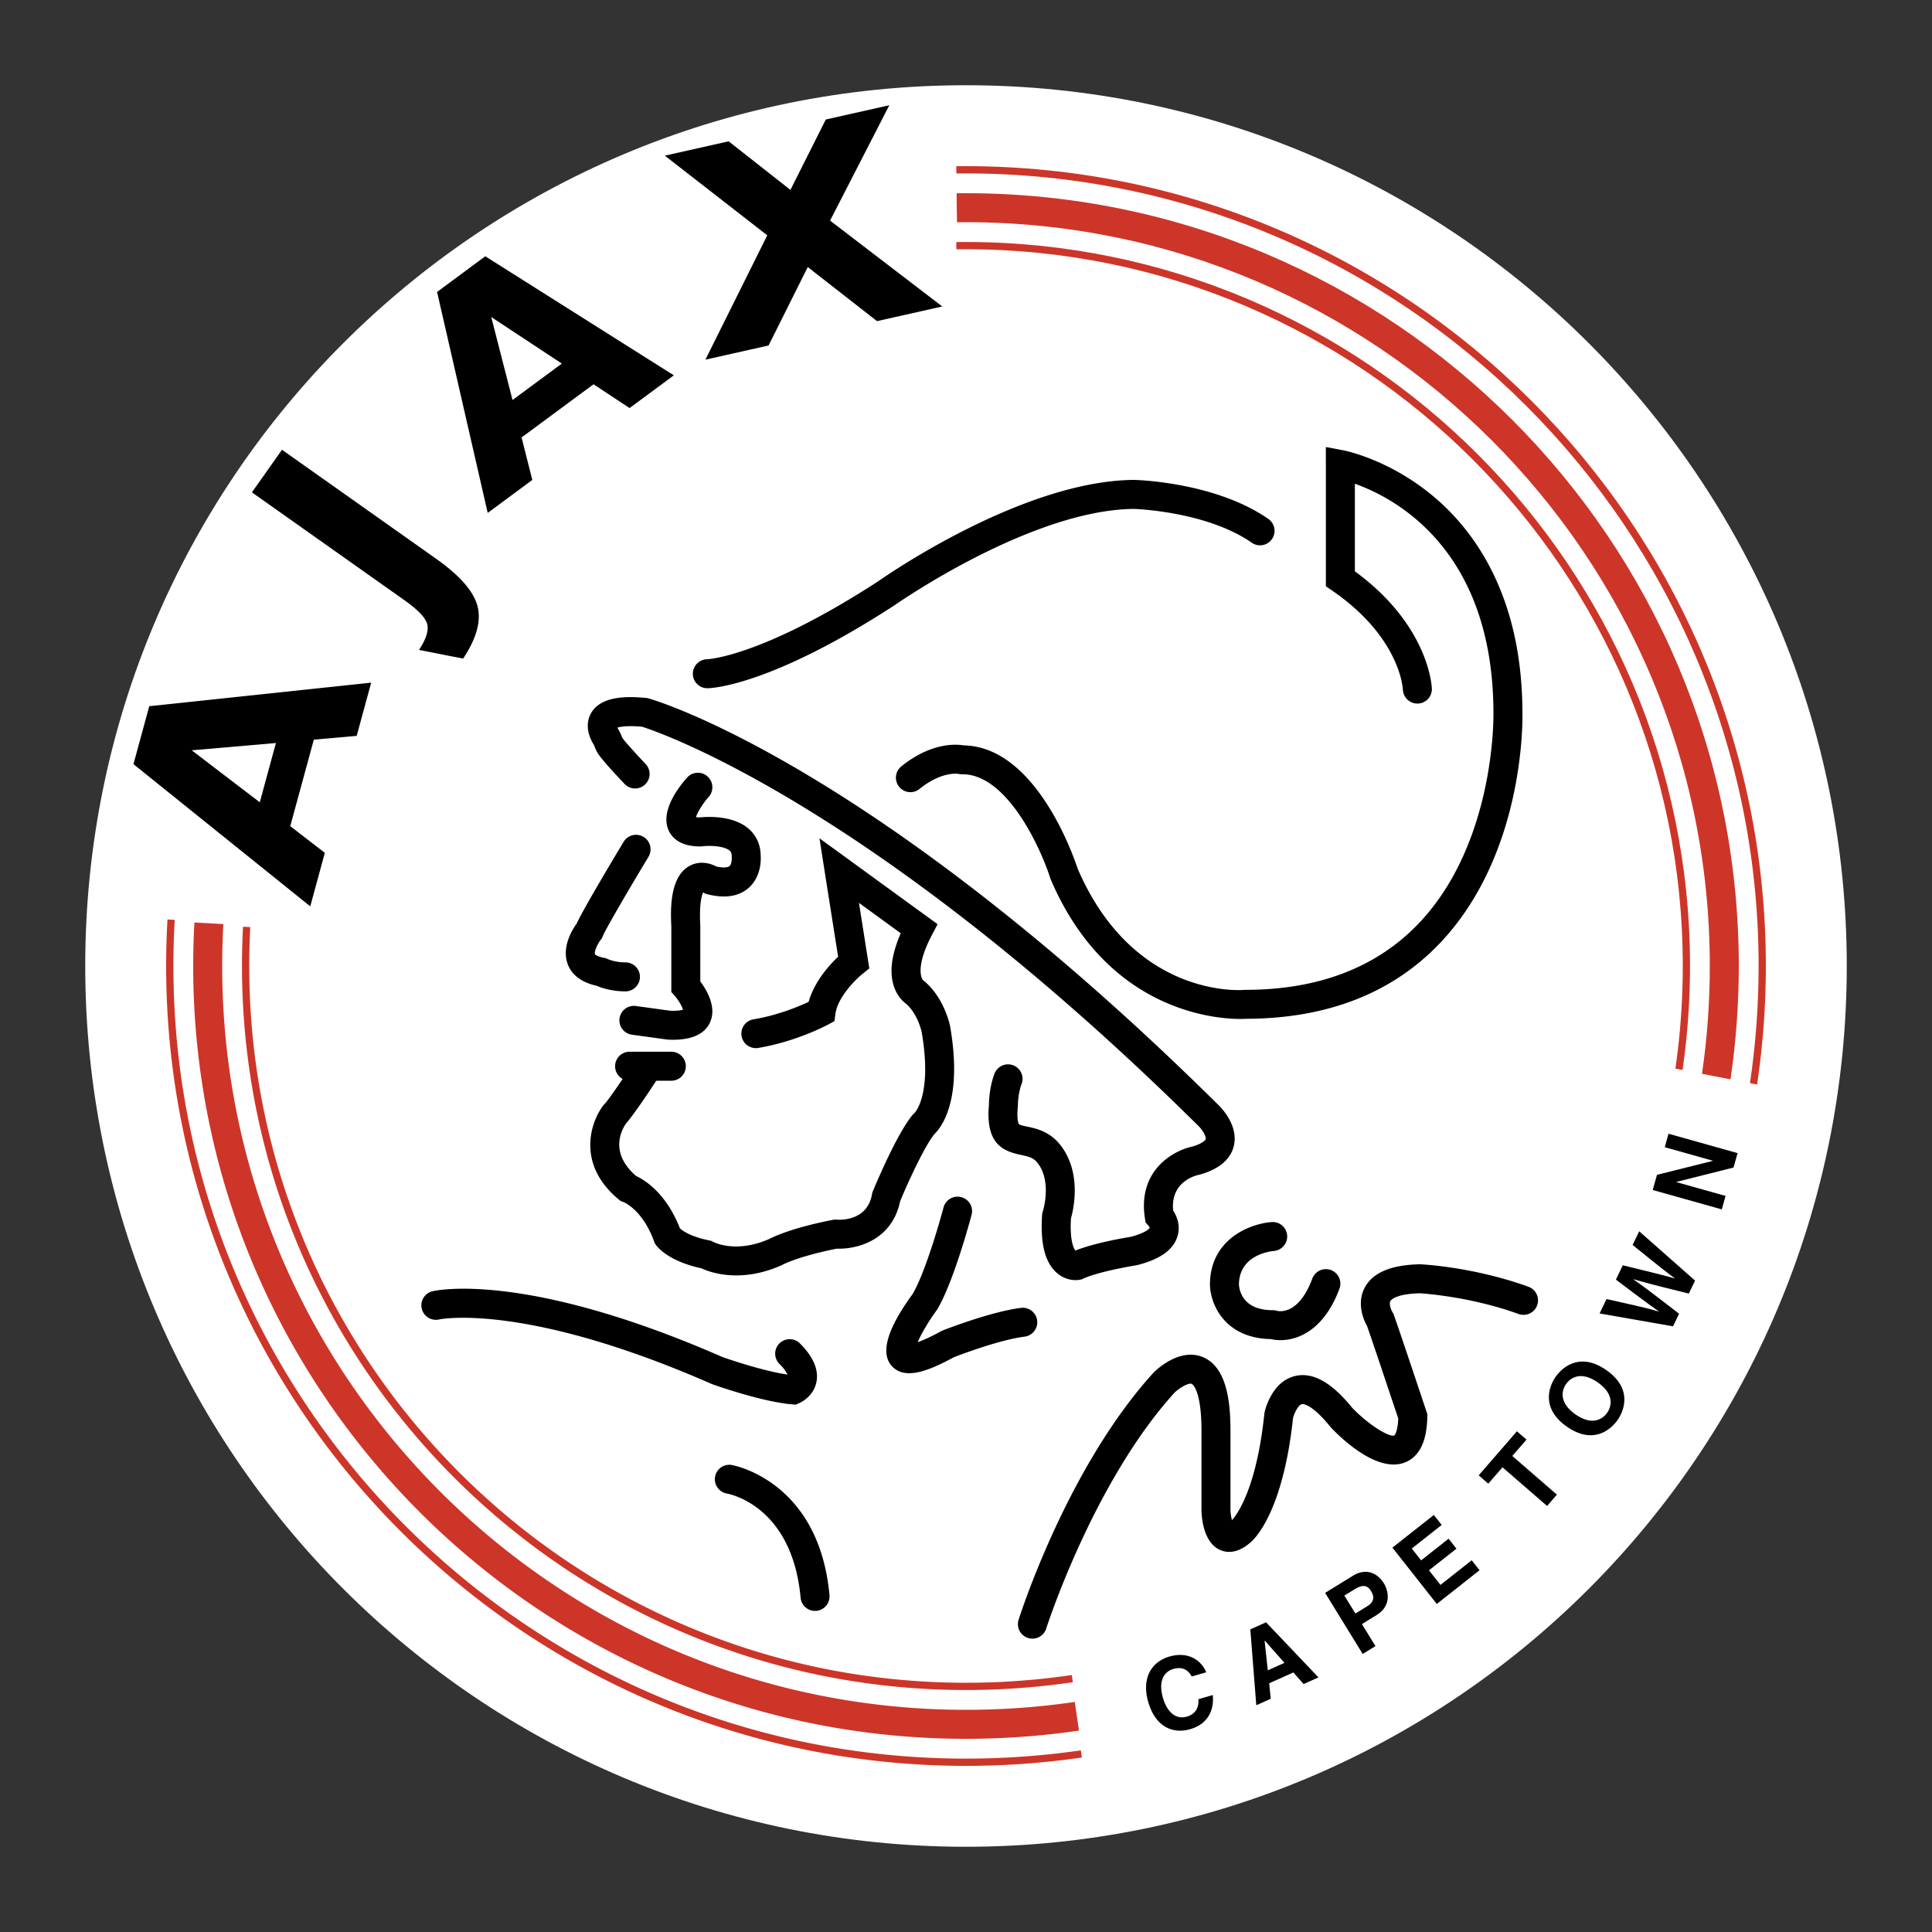
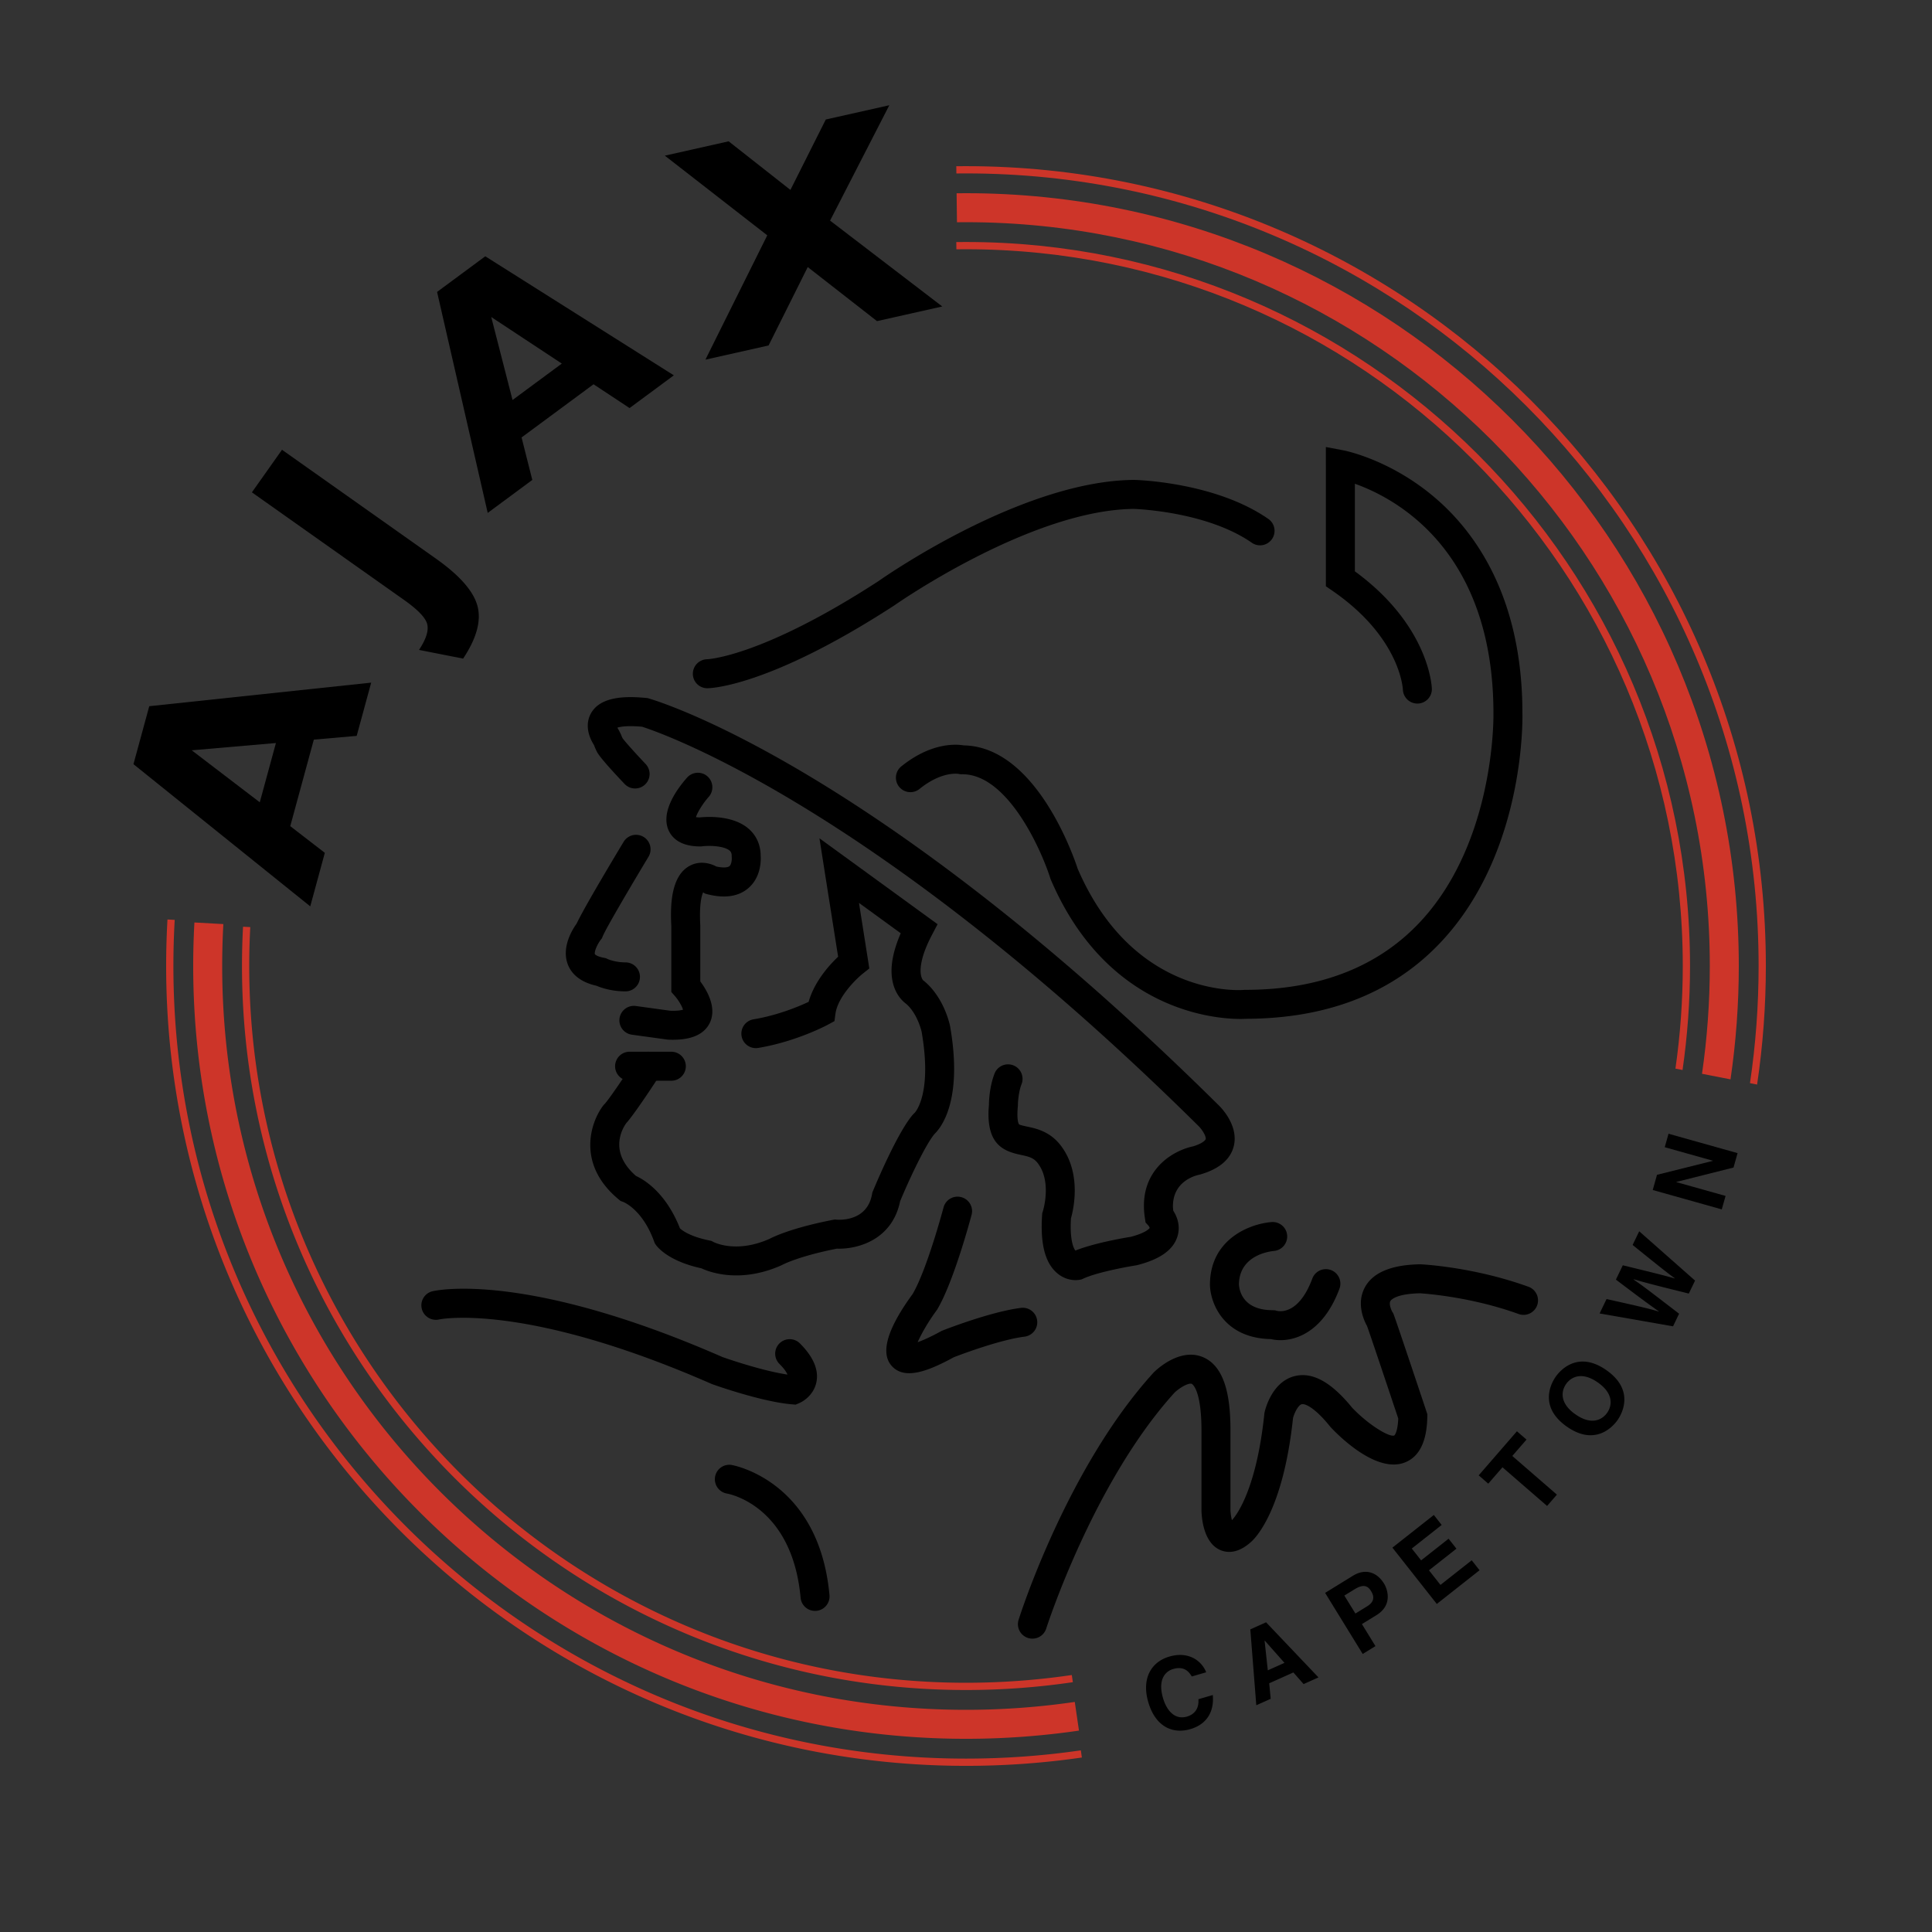
<svg xmlns="http://www.w3.org/2000/svg" width="2500" height="2500" viewBox="0 0 192.756 192.756">
  <rect x="0" y="0" width="192.756" height="192.756" fill="#333333" stroke="none" />
  <g fill-rule="evenodd" clip-rule="evenodd">
    <path fill="#fff" fill-opacity="0" d="M0 0h192.756v192.756H0V0z" />
-     <path d="M96.378 184.252c48.532 0 87.874-39.342 87.874-87.874 0-48.531-39.342-87.874-87.874-87.874-48.531 0-87.874 39.343-87.874 87.874 0 48.532 39.343 87.874 87.874 87.874z" fill="#fff" />
    <path d="M19.276 96.378c0 42.515 34.587 77.103 77.102 77.103 3.774 0 7.567-.275 11.271-.818l-.418-2.861a75.056 75.056 0 0 1-10.853.787c-40.919 0-74.21-33.289-74.21-74.21 0-1.39.039-2.797.116-4.183l-2.887-.16a77.53 77.53 0 0 0-.121 4.342z" fill="#cd3529" />
    <path d="M24.143 96.378c0 39.831 32.405 72.235 72.235 72.235 3.569 0 7.157-.264 10.661-.781l-.105-.715a72.542 72.542 0 0 1-10.556.773c-39.432 0-71.512-32.08-71.512-71.513 0-1.292.035-2.597.104-3.879l-.722-.039a72.976 72.976 0 0 0-.105 3.919z" fill="#cd3529" />
    <path d="M16.577 96.378c0 44.003 35.798 79.802 79.801 79.802 3.87 0 7.759-.279 11.56-.832l-.104-.715a79.996 79.996 0 0 1-11.456.824c-43.604 0-79.078-35.475-79.078-79.079 0-1.529.044-3.077.131-4.6l-.722-.042a82.488 82.488 0 0 0-.132 4.642z" fill="#cd3529" />
    <path d="M19.129 74.858l8.4-.727-1.611 5.914-6.789-5.187zm13.279 10.23l-3.449-2.662 2.352-8.633 4.276-.374 1.447-5.312-22.142 2.351-1.576 5.784 17.638 14.186 1.454-5.34zM41.805 64.842c.702-1.062.975-1.913.823-2.552-.153-.64-.916-1.443-2.287-2.414L25.132 49.121l3.003-4.247 15.353 10.857c2.378 1.682 3.762 3.26 4.15 4.735.389 1.476-.089 3.223-1.433 5.243l-4.4-.867zM49.011 31.629l7.042 4.646-4.917 3.634-2.125-8.28zm4.097 16.255l-1.07-4.239 7.18-5.306 3.594 2.374 4.417-3.265-18.812-11.877-4.81 3.555 5.052 22.047 4.449-3.289zM70.379 35.883l6.171-12.404-10.219-7.949 6.366-1.43 6.164 4.848 3.529-7.025 6.337-1.423-5.91 11.51 11.193 8.567-6.51 1.462-6.911-5.394-3.907 7.823-6.303 1.415zM71.341 147.35a1.45 1.45 0 0 0 1.184 1.662c.265.047 6.509 1.236 7.352 10.395a1.445 1.445 0 1 0 2.88-.265c-1.055-11.469-9.681-12.969-9.768-12.982a1.439 1.439 0 0 0-1.648 1.19zM43.146 128.83a1.44 1.44 0 0 0-1.067 1.73c.18.773.955 1.258 1.73 1.084.083-.02 8.497-1.76 27.167 6.422l.045.02.047.018c.199.07 4.913 1.754 7.959 2.008l.354.029.328-.139c.67-.281 1.531-1.008 1.75-2.127.238-1.217-.317-2.51-1.65-3.842a1.447 1.447 0 0 0-2.469 1.021c0 .371.142.74.424 1.023.538.537.724.875.798 1.064-2.576-.381-6.154-1.633-6.48-1.748-19.697-8.62-28.567-6.651-28.936-6.563zM94.137 120.469c-.017.061-1.639 6.164-3.081 8.633-1.748 2.389-2.628 4.279-2.628 5.645 0 .609.173 1.113.522 1.512 1.31 1.5 3.754.49 6.216-.848.549-.213 4.555-1.74 7.055-2.053a1.448 1.448 0 0 0 1.256-1.614 1.447 1.447 0 0 0-1.615-1.256c-3.037.379-7.627 2.182-7.821 2.258l-.084.033-.079.043c-1.092.598-1.832.916-2.321 1.088.366-.85 1.096-2.102 1.89-3.178l.043-.059.038-.064c1.649-2.791 3.334-9.135 3.406-9.402a1.44 1.44 0 0 0-1.028-1.767 1.445 1.445 0 0 0-1.769 1.029zM126.875 121.926c-2.131.16-6.158 1.674-6.158 6.262v.043c.057 1.838 1.41 5.283 6.088 5.371 1.715.404 5.021-.158 6.834-5.031a1.445 1.445 0 1 0-2.709-1.007c-1.367 3.672-3.32 3.271-3.539 3.215l-.18-.049-.229-.012c-2.959 0-3.33-1.926-3.373-2.561.023-2.959 3.133-3.316 3.488-3.348a1.449 1.449 0 0 0 1.326-1.439c0-.039-.002-.078-.004-.117a1.442 1.442 0 0 0-1.544-1.327z" />
    <path d="M141.656 126.139c-2.848.053-4.693.828-5.486 2.307a3.348 3.348 0 0 0-.396 1.605c0 1.02.414 1.881.615 2.242.363 1.002 2.129 6.279 3.115 9.232-.057 1.385-.383 1.686-.391 1.691-.494.207-2.566-1.049-4.201-2.758-2.064-2.543-3.928-3.584-5.688-3.176-2.299.533-2.98 3.287-3.051 3.6l-.018.084-.01.084c-.844 8.113-3.094 10.473-3.236 10.615a5.063 5.063 0 0 1-.145-.984v-7.916c0-2.672-.287-6.346-2.76-7.369-2.311-.957-4.633 1.271-4.891 1.527l-.023.025-.023.025c-8.549 9.404-13.246 24.016-13.441 24.633a1.445 1.445 0 1 0 2.755.875c.047-.145 4.697-14.596 12.793-23.527.58-.559 1.443-1.006 1.725-.887.01.004.973.457.973 4.697v7.953c.021.775.219 3.221 1.883 3.934.666.285 1.736.377 3.053-.805.449-.389 3.213-3.137 4.197-12.361.135-.527.527-1.309.873-1.387.326-.074 1.293.316 2.844 2.248l.039.047.041.043c1.031 1.086 4.615 4.547 7.361 3.475 1.447-.564 2.201-2.102 2.24-4.568l.004-.246-.078-.234c-.117-.355-2.904-8.711-3.27-9.689l-.049-.127-.078-.129c-.115-.188-.266-.566-.266-.861 0-.094.016-.18.053-.248.039-.074.473-.723 2.949-.777.547.035 5.146.361 9.881 2.08a1.446 1.446 0 0 0 .987-2.717c-5.445-1.98-10.57-2.244-10.787-2.254l-.047-.002h-.046zm-16.847 27.709a.264.264 0 0 1-.039.033l.047-.039-.008.006zM62.762 104.932a1.447 1.447 0 0 0 0 2.892h4.217a1.446 1.446 0 0 0 0-2.892h-4.217z" />
    <path d="M82.298 87.085l1.322 8.37c-.891.837-2.378 2.492-2.942 4.5-.957.449-3.063 1.338-5.503 1.744a1.445 1.445 0 1 0 .476 2.853c3.809-.637 6.83-2.256 6.957-2.324l.645-.35.099-.727c.23-1.686 2.042-3.461 2.721-4.004l.657-.525-.129-.832-.901-5.709 4.167 3.03c-.659 1.521-.919 2.76-.919 3.738 0 2.002.994 2.959 1.451 3.297 1.104.945 1.518 2.643 1.549 2.777.257 1.484.357 2.719.357 3.74 0 3.338-1.059 4.379-1.073 4.393-.023.02-.046.037-.046.037l-.121.127c-1.551 1.811-3.73 7.029-3.974 7.619l-.06.145-.027.156c-.463 2.623-3.019 2.58-3.526 2.545l-.19-.014-.196.035c-4.053.789-5.913 1.68-6.359 1.914-3.302 1.445-5.471.334-5.562.287l-.187-.1-.225-.051c-1.891-.379-2.693-.994-2.917-1.199-1.386-3.527-3.526-4.838-4.385-5.232-1.279-1.109-1.674-2.215-1.674-3.131 0-1.066.508-1.871.693-2.129.854-.955 2.82-3.959 3.43-4.902a1.45 1.45 0 0 0-.428-2 1.447 1.447 0 0 0-2 .43c-1.235 1.908-2.802 4.203-3.182 4.582l-.073.072-.062.082c-.629.84-1.269 2.264-1.269 3.904 0 1.713.696 3.66 2.828 5.428l.186.154.254.096c.079.029 1.942.764 3.1 3.949l.065.18.109.156c.192.273 1.312 1.645 4.545 2.344.8.375 3.837 1.529 7.946-.283l.058-.027.066-.035c.016-.008 1.593-.854 5.445-1.617 1.982.076 5.502-.811 6.311-4.73.856-2.061 2.498-5.596 3.431-6.711.556-.539 1.956-2.309 1.956-6.502 0-1.205-.116-2.609-.4-4.24l-.009-.049c-.06-.283-.639-2.82-2.529-4.42l-.068-.059-.055-.035c-.13-.113-.284-.43-.284-1 0-.727.25-1.865 1.115-3.518l.58-1.106-11.785-8.571.541 3.448zM62.247 83.944c-.683 1.131-3.983 6.621-4.712 8.199-.339.468-1.085 1.646-1.085 2.958 0 .365.058.739.198 1.112.287.762 1.027 1.73 2.868 2.137.397.172 1.449.559 2.886.559a1.446 1.446 0 0 0 0-2.892c-1.053 0-1.771-.332-1.777-.335l-.168-.079-.198-.042c-.677-.127-.888-.323-.904-.365-.084-.22.211-.951.574-1.423l.122-.159.08-.192c.319-.798 2.988-5.32 4.594-7.983a1.448 1.448 0 0 0-2.478-1.495z" />
    <path d="M68.55 77.583c-.84.942-2.703 3.341-1.843 5.26.328.732 1.144 1.606 3.163 1.606h.09l.094-.012c.796-.1 2.219-.031 2.748.435.104.091.2.221.2.541v.058l.006.079c.018.219-.032.699-.23.867-.152.128-.579.193-1.301.038-.712-.383-1.738-.584-2.69-.059-1.528.844-1.843 2.974-1.843 4.882 0 .392.015.771.034 1.131v6.56l.358.41c.374.43.717 1.025.807 1.359-.183.057-.556.129-1.287.102l-3.416-.471a1.444 1.444 0 1 0-.395 2.863l3.56.49.066.004c2.171.1 3.567-.467 4.148-1.68.177-.371.251-.754.251-1.135 0-1.191-.718-2.35-1.201-2.994v-5.555l-.002-.04a17.743 17.743 0 0 1-.029-1.002c0-1.431.202-2.051.317-2.292l.176.12.271.077c1.729.432 3.1.22 4.077-.63 1.39-1.209 1.229-3.122 1.206-3.336l.008.154c0-1.096-.411-2.035-1.188-2.716-1.589-1.394-4.233-1.213-4.898-1.143a2.877 2.877 0 0 1-.37-.026c.146-.484.677-1.353 1.27-2.022.245-.275.364-.618.364-.96a1.442 1.442 0 0 0-2.521-.963z" />
    <path d="M58.95 71.188a2.506 2.506 0 0 0-.307 1.22c0 .71.275 1.393.622 1.926.063.184.15.389.276.641.083.167.337.675 2.775 3.241a1.446 1.446 0 1 0 2.097-1.992c-.947-.997-2.081-2.253-2.304-2.582l-.114-.254a2.897 2.897 0 0 1-.005-.035l-.247-.503a1.553 1.553 0 0 1-.144-.251c.28-.094.958-.226 2.456-.095 1.764.561 23.195 7.854 55.525 39.841.352.35.717.939.717 1.24a.352.352 0 0 1-.006.066c-.027.104-.314.441-1.311.738l.143-.035c-1.834.348-4.994 2.027-4.994 5.947 0 .389.031.803.1 1.236l.064.434.293.318c.053.062.107.17.119.225-.055.08-.398.494-1.891.885-.582.092-3.592.6-5.52 1.369-.166-.193-.471-.855-.471-2.408 0-.242.012-.518.027-.807.125-.438.377-1.486.377-2.773 0-1.395-.299-3.055-1.387-4.482-1.08-1.416-2.461-1.709-3.377-1.9-.258-.055-.736-.156-.803-.236-.002-.002-.152-.197-.152-.98 0-.221.012-.488.043-.811l.006-.064v-.068c.002-.33.074-1.354.379-2.117a1.447 1.447 0 0 0-2.685-1.074c-.562 1.406-.584 2.969-.584 3.176-.029.328-.047.643-.047.928 0 3.109 1.592 3.729 3.248 4.076.795.168 1.264.289 1.672.824.625.818.801 1.834.801 2.721a7.61 7.61 0 0 1-.301 2.096l-.055.172-.014.184c-.027.404-.041.789-.041 1.154 0 2.213.496 3.729 1.502 4.611 1.018.893 2.105.73 2.312.689l.172-.035.156-.072c1.328-.619 4.258-1.168 5.275-1.328l.068-.012.066-.016c2.303-.592 3.613-1.543 4.008-2.91a2.8 2.8 0 0 0 .111-.779c0-.734-.291-1.342-.543-1.734-.014-.146-.035-.299-.035-.434 0-2.48 2.174-3.064 2.646-3.162l.061-.012.07-.021c1.867-.553 2.977-1.506 3.297-2.828.061-.248.088-.494.088-.734 0-1.736-1.406-3.148-1.588-3.322-34.192-33.838-55.961-40.335-56.871-40.595l-.127-.036-.132-.013c-1.901-.182-4.541-.22-5.516 1.552zM113.113 47.881c-11.053.092-24.62 9.502-25.461 10.093-11.688 7.59-17.053 7.798-17.105 7.799a1.453 1.453 0 0 0-1.421 1.446v.017a1.44 1.44 0 0 0 1.438 1.43c.243 0 6.086-.094 18.681-8.277l.046-.031c.135-.095 13.572-9.488 23.83-9.584.33.011 7.287.277 11.746 3.357a1.446 1.446 0 1 0 1.643-2.379c-5.264-3.638-13.02-3.863-13.348-3.871h-.049z" />
    <path d="M132.283 46.345v12.147l.627.431c6.729 4.621 7.045 9.676 7.057 9.889a1.449 1.449 0 0 0 1.5 1.382 1.442 1.442 0 0 0 1.391-1.438l-.002-.045c-.008-.262-.301-6.317-7.68-11.71v-8.738c4.061 1.443 13.826 6.61 13.826 22.933v.146c0 1.46-.232 13.397-7.633 20.97-4.18 4.277-9.941 6.445-17.127 6.445h-.061l-.064.006c-.449.037-11.055.756-16.602-12.104-.348-1.072-4.129-12.179-11.374-12.292-.672-.118-3.21-.347-6.248 2.121a1.446 1.446 0 0 0 1.823 2.244c2.23-1.812 3.866-1.529 3.935-1.516l.143.027.182.006c4.516-.062 7.893 7.469 8.813 10.376l.021.068.029.067c6.295 14.658 18.975 13.922 19.49 13.885 7.961-.02 14.395-2.482 19.121-7.329 8.078-8.28 8.445-20.664 8.445-22.844 0-.166-.002-.273-.004-.314v-.001c0-11.724-4.826-18.236-8.875-21.629-4.418-3.702-8.832-4.57-9.02-4.605l-1.715-.324v1.746h.002zM118.904 167.262c-.234-.377-.68-1.088-1.865-.742-.689.199-1.57.953-1.006 2.896.359 1.234 1.17 2.203 2.385 1.85.795-.23 1.219-.842 1.146-1.734l1.436-.418c.146 1.576-.525 2.904-2.248 3.404-1.828.531-3.498-.32-4.188-2.695-.699-2.402.332-4.031 2.102-4.545 2.059-.6 3.303.576 3.674 1.568l-1.436.416zM126.168 163.693l.018-.008 1.967 2.219-1.664.746-.321-2.957zm.461 4.248l2.412-1.08 1.02 1.16 1.484-.666-5.229-5.498-1.572.705.596 7.572 1.438-.643-.149-1.55zM135.23 160.982l-1.104-1.791 1.01-.621c.791-.486 1.273-.443 1.639.15.166.271.584.951-.365 1.535l-1.18.727zm.649 1.053l1.459-.898c1.639-1.01 1.086-2.588.748-3.141-.738-1.197-1.916-1.514-3.096-.787l-2.783 1.713 3.75 6.094 1.273-.783-1.351-2.198zM143.836 152.145l-2.982 2.351.931 1.182 2.74-2.16.784.994-2.741 2.158 1.149 1.457 3.115-2.457.783.994-4.265 3.363-4.43-5.619 4.133-3.258.783.995zM155.332 149.121l-.98 1.129-4.45-3.859-1.418 1.634-.955-.83 3.815-4.396.955.83-1.418 1.633 4.451 3.859zM157.182 141.109c-1.641-1.15-1.396-2.365-.932-3.027.463-.66 1.523-1.305 3.164-.154 1.641 1.148 1.396 2.365.932 3.027-.463.66-1.524 1.305-3.164.154zm-.858 1.225c2.75 1.928 4.516.123 5.059-.652s1.639-3.051-1.111-4.979-4.514-.123-5.059.652c-.543.776-1.639 3.051 1.111 4.979zM159.592 131.045l.693-1.438c3.926.875 4.414 1.01 5.207 1.248l.008-.018c-.617-.441-1.225-.855-4.281-3.17l.688-1.428c3.902.951 4.273 1.053 5.178 1.311l.008-.018c-.559-.402-1.062-.777-4.207-3.322l.658-1.363 5.572 4.918-.623 1.295c-3.48-.859-4.166-1.045-5.508-1.428l-.01.02c1.145.793 1.561 1.127 4.549 3.418l-.605 1.258-7.327-1.283zM166.092 114.457l.377-1.344 6.888 1.934-.404 1.439-5.701 1.434-.006.018 4.914 1.38-.379 1.342-6.888-1.933.425-1.516 5.565-1.389.006-.017-4.797-1.348z" />
    <path d="M96.378 19.276l-.937.006.036 2.892.9-.006c40.921 0 74.21 33.291 74.21 74.21 0 3.604-.262 7.206-.777 10.755l2.844.555c.547-3.73.826-7.52.826-11.31 0-42.514-34.587-77.102-77.102-77.102z" fill="#cd3529" />
    <path d="M96.378 24.144l-.968.006.009.723.959-.006c39.433 0 71.513 32.081 71.513 71.512 0 3.431-.248 6.858-.732 10.237l.709.139c.494-3.426.746-6.9.746-10.376-.001-39.832-32.405-72.235-72.236-72.235z" fill="#cd3529" />
-     <path d="M176.18 96.378c0-44.002-35.799-79.8-79.802-79.8l-.968.005.008.723.96-.006c43.604 0 79.079 35.474 79.079 79.078 0 3.917-.291 7.833-.861 11.688l.711.139c.578-3.9.873-7.863.873-11.827z" fill="#cd3529" />
+     <path d="M176.18 96.378c0-44.002-35.799-79.8-79.802-79.8l-.968.005.008.723.96-.006c43.604 0 79.079 35.474 79.079 79.078 0 3.917-.291 7.833-.861 11.688l.711.139c.578-3.9.873-7.863.873-11.827" fill="#cd3529" />
  </g>
</svg>